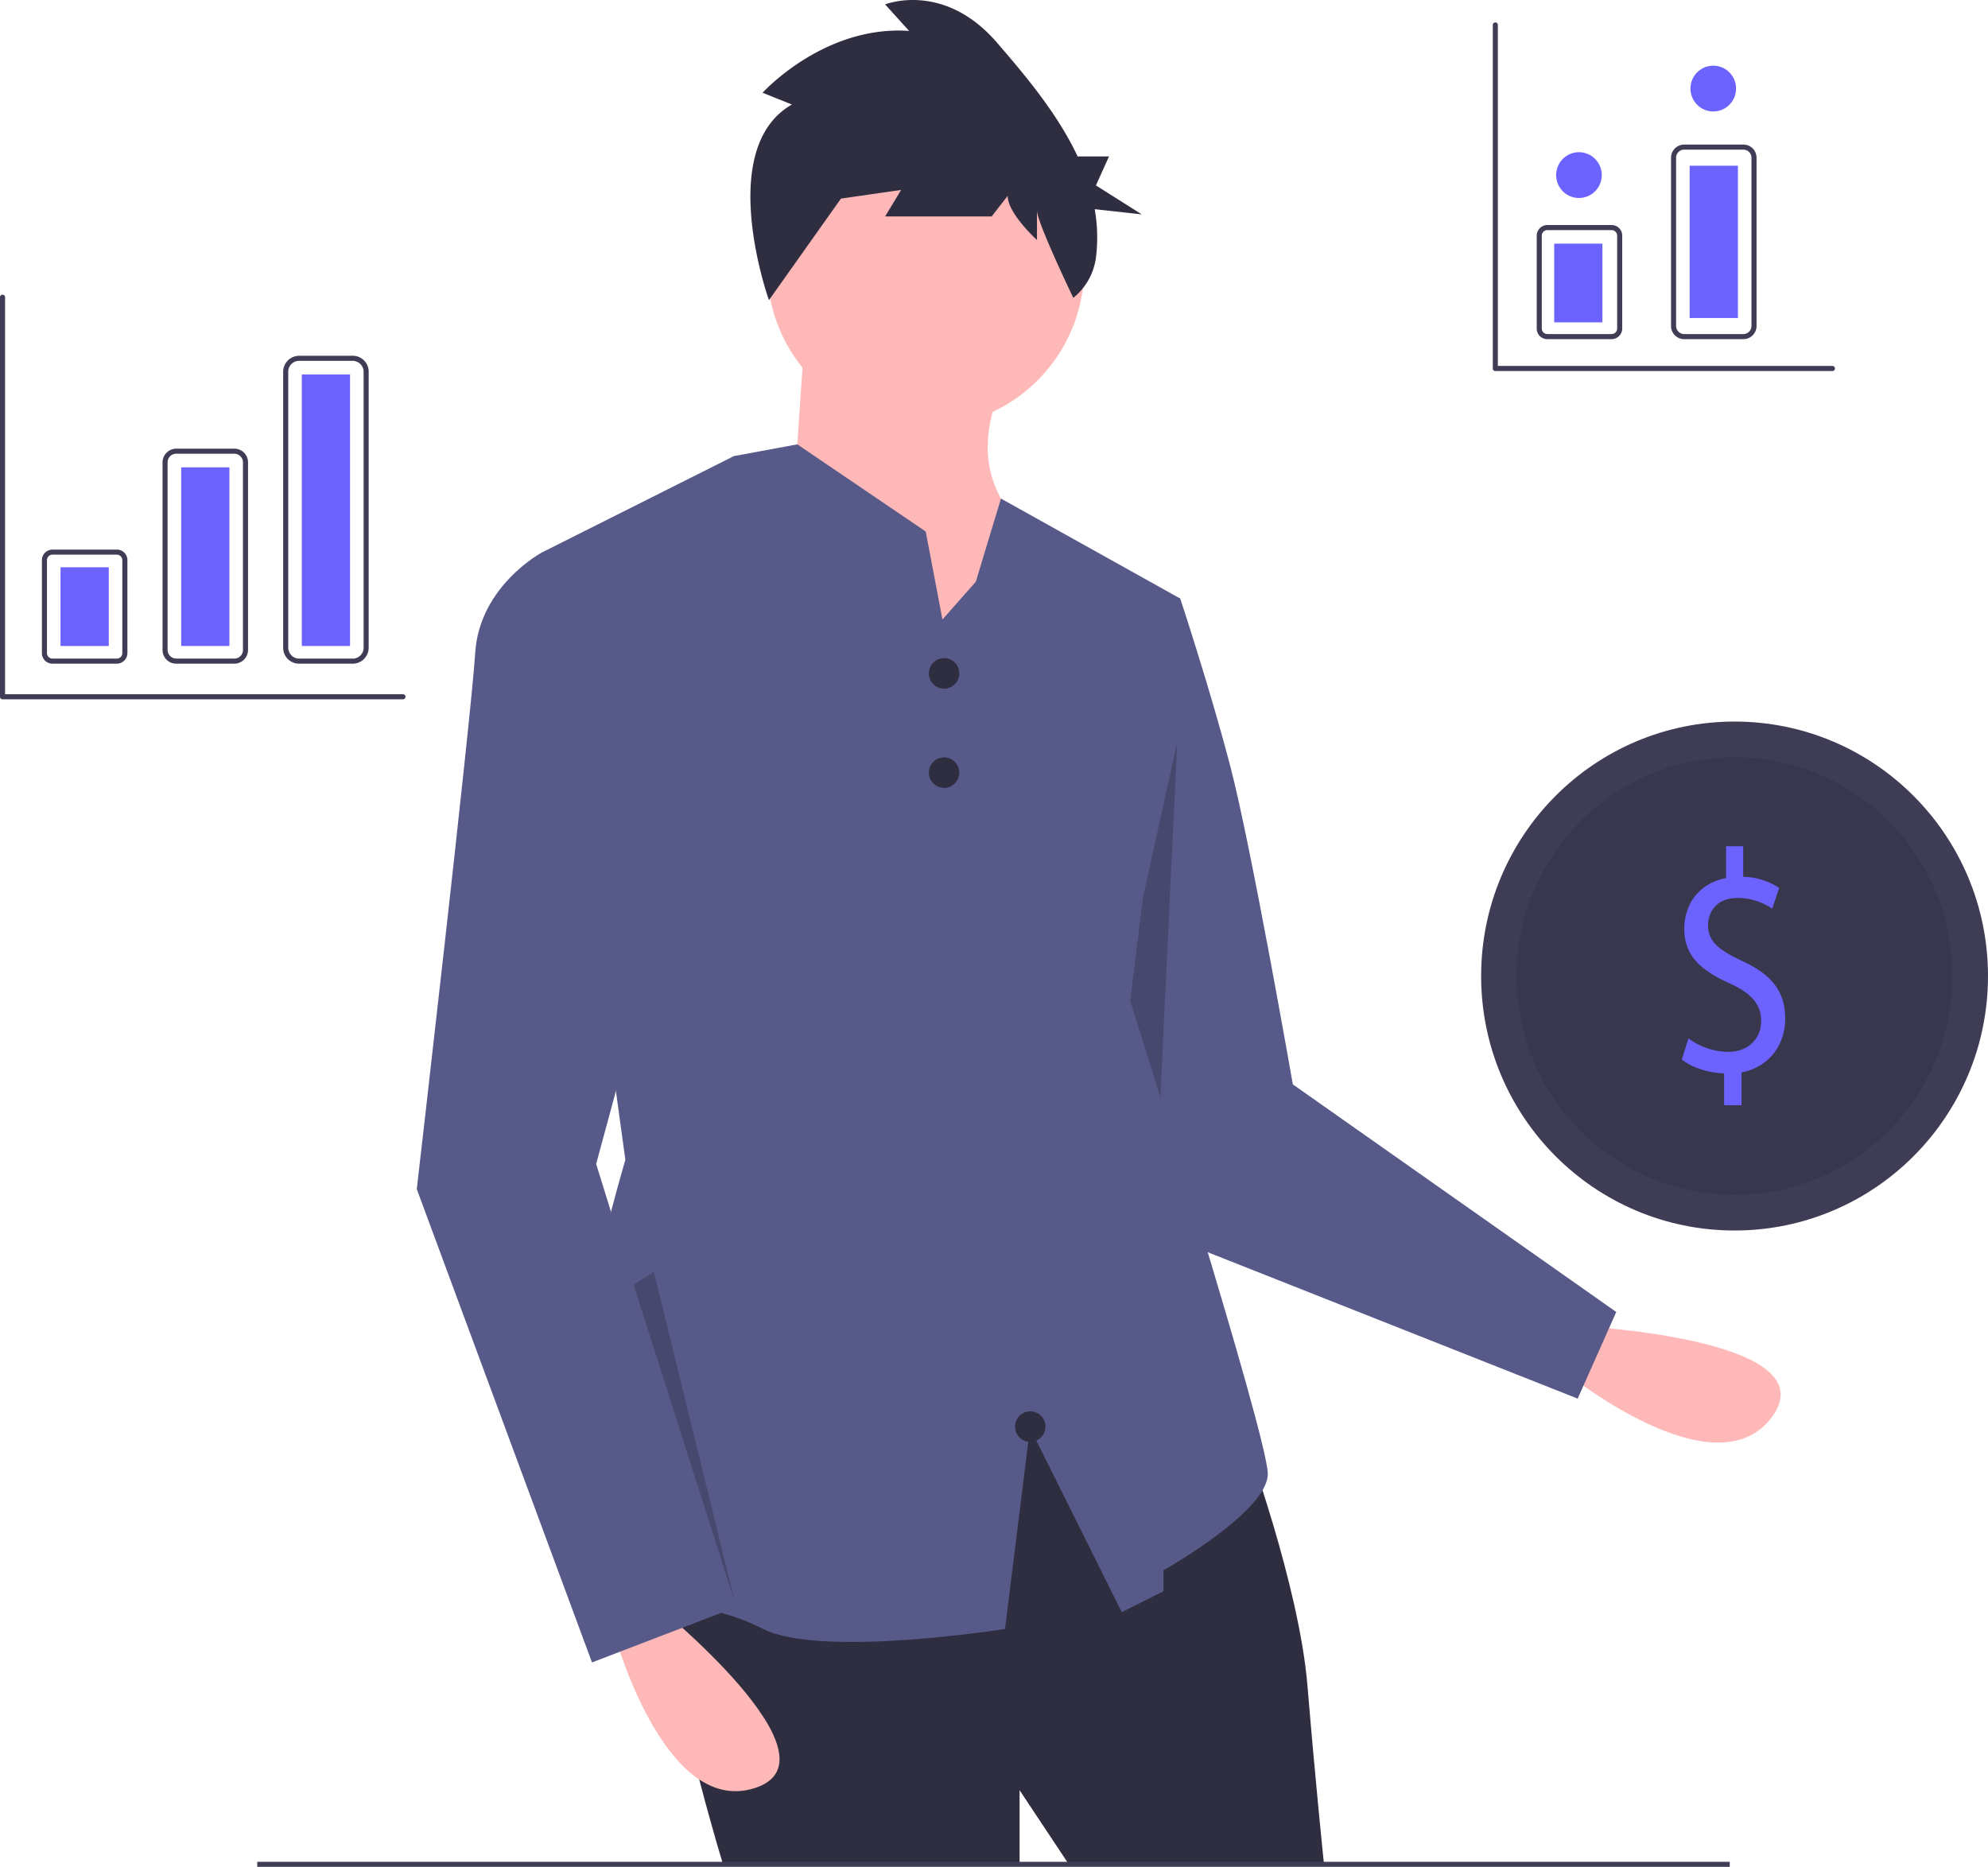
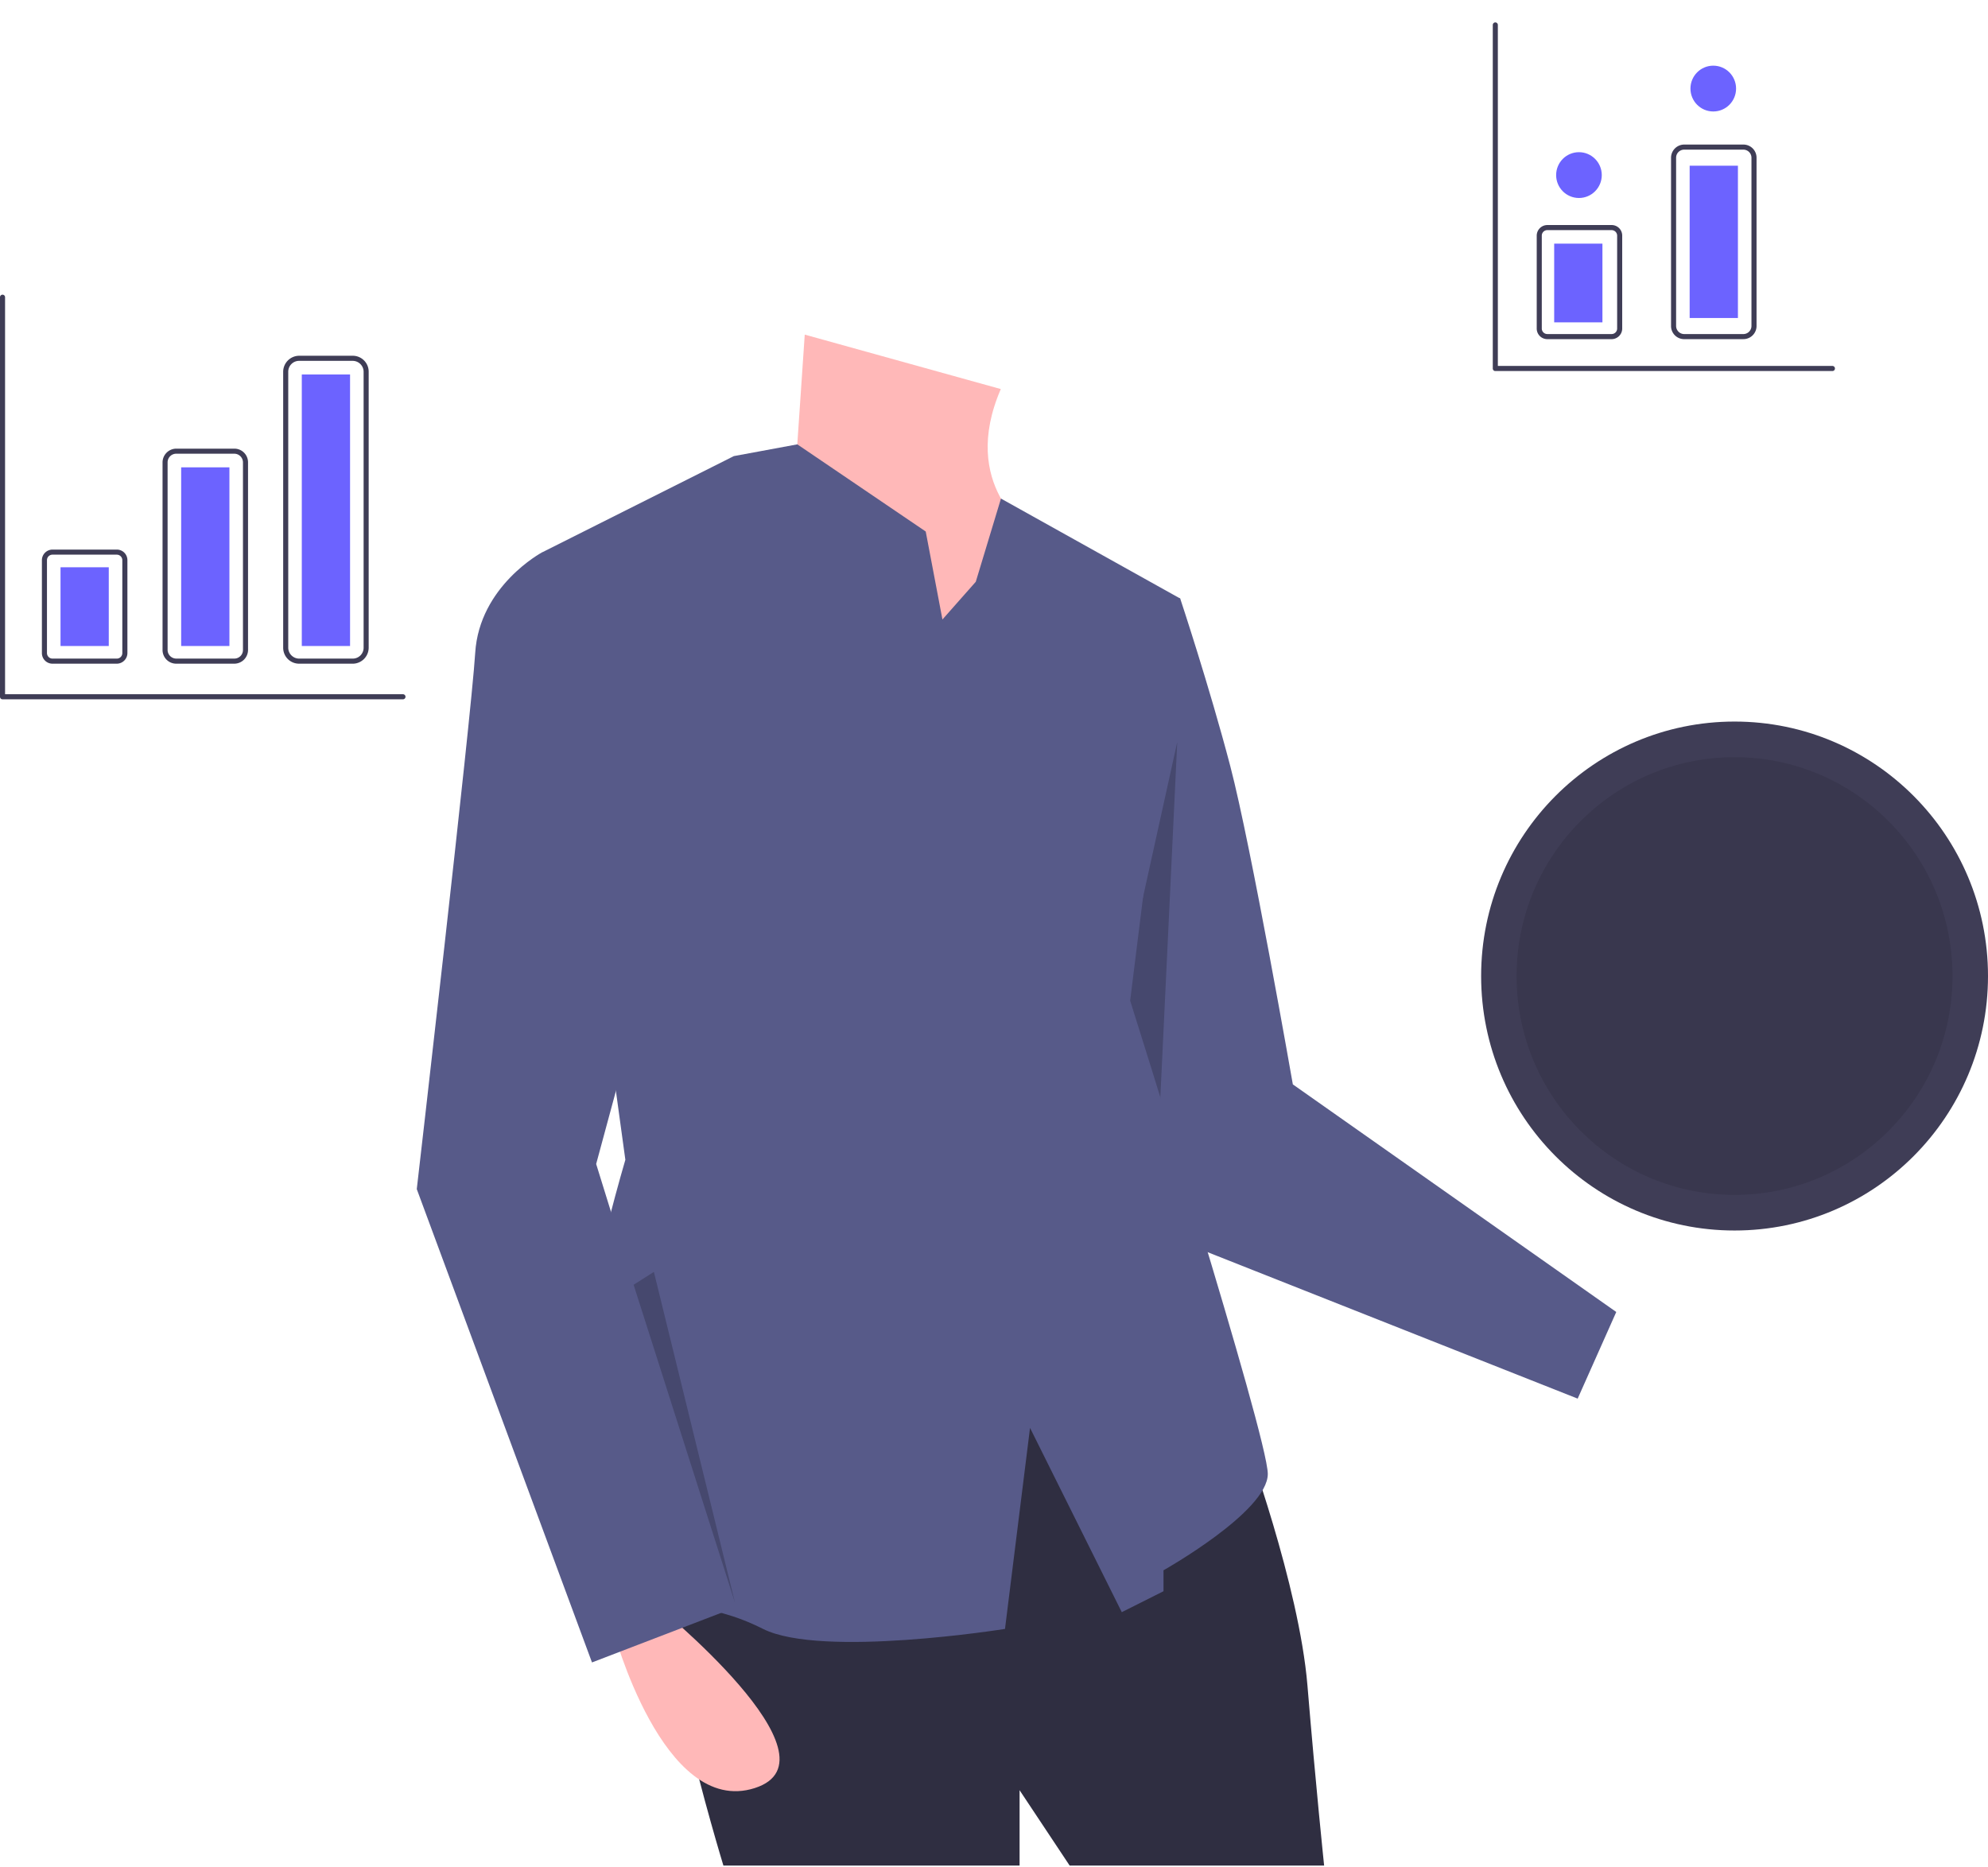
<svg xmlns="http://www.w3.org/2000/svg" width="115" height="108" fill="none">
  <g clip-path="url(#clip0_0_827)">
-     <path d="M91.593 76.733s14.227.738 10.914 5.236c-3.314 4.497-12.022-2.639-12.022-2.639l1.108-2.597z" fill="#FFB8B8" />
    <path d="M65.375 33.897l2.896.727s1.69 5.089 2.896 9.693c1.207 4.604 3.62 18.416 3.62 18.416L93.496 75.9l-2.232 5.012-24.923-9.864-5.55-21.885 4.584-15.266z" fill="#575A89" />
    <path opacity=".2" d="M68.1 42.93l-1.08 22.696 2.253 6.747-6.597-4.858L68.1 42.93z" fill="#000" />
    <path d="M72.012 83.21s3.137 8.48 3.62 14.297c.482 5.815.965 10.419.965 10.419h-14.72l-2.897-4.361v4.361H41.847s-4.827-15.75-2.896-17.69c1.93-1.938 20.27-10.177 20.27-10.177l12.79 3.15z" fill="#2F2E41" />
-     <path d="M100.061 107.706h-85.18V108h85.18v-.294z" fill="#3F3D56" />
-     <path d="M53.55 24.689c5.065 0 9.17-4.123 9.17-9.208 0-5.086-4.105-9.209-9.17-9.209-5.064 0-9.17 4.123-9.17 9.209 0 5.085 4.106 9.208 9.17 9.208z" fill="#FFB8B8" />
    <path d="M46.552 19.358l-.724 10.662 9.17 12.359 4.586-11.632s-4.103-2.666-1.69-8.239l-11.342-3.15z" fill="#FFB8B8" />
    <path d="M73.338 85.27c0 2.181-6.033 5.573-6.033 5.573v1.212l-2.413 1.211-5.308-10.661-1.448 11.63s-10.619 1.697-13.996 0c-3.38-1.696-5.069-.969-9.895-2.665-4.826-1.696 1.93-24.475 1.93-24.475L31.35 31.96l10.544-5.294.555-.28 1.45-.268 2.223-.412 7.428 5.042.599 3.15.368 1.94 1.929-2.182 1.457-4.813 10.369 5.783-2.896 23.262s7.962 25.202 7.962 27.382z" fill="#575A89" />
    <path d="M37.865 92.781s11.1 8.966 5.792 10.662c-5.31 1.697-8.205-9.208-8.205-9.208l2.413-1.454z" fill="#FFB8B8" />
    <path d="M33.763 32.443l-2.414-.484s-3.62 1.938-3.86 5.815c-.242 3.877-3.38 31.017-3.38 31.017l10.136 27.383 8.205-3.15-7.964-25.686 6.033-22.294-6.756-12.6z" fill="#575A89" />
-     <path d="M54.612 39.838c.486 0 .88-.395.88-.883a.881.881 0 00-.88-.883.882.882 0 00-.88.883c0 .488.394.883.88.883zm0 5.742c.486 0 .88-.396.88-.884a.881.881 0 00-.88-.883.882.882 0 00-.88.883c0 .488.394.884.88.884zm4.985 37.835c.486 0 .88-.396.88-.884a.881.881 0 00-.88-.883.882.882 0 00-.88.883c0 .488.394.884.88.884zM45.808 6.047l-1.695-.681s3.545-3.919 8.476-3.578L51.202.255s3.39-1.363 6.473 2.215c1.62 1.88 3.494 4.09 4.663 6.581h1.815l-.757 1.675 2.651 1.676-2.721-.301a9.4 9.4 0 01.074 2.778 3.6 3.6 0 01-1.312 2.353s-2.102-4.37-2.102-5.052v1.704s-1.695-1.533-1.695-2.555l-.925 1.192h-6.164l.925-1.533-3.545.51 1.387-1.873-5.487 7.738s-3.143-8.76 1.326-11.316z" fill="#2F2E41" />
    <path d="M100.339 71.186c8.097 0 14.661-6.59 14.661-14.721 0-8.13-6.564-14.722-14.661-14.722s-14.66 6.591-14.66 14.722c0 8.13 6.563 14.721 14.66 14.721z" fill="#3F3D56" />
    <path opacity=".1" d="M100.339 69.125c6.963 0 12.608-5.668 12.608-12.66 0-6.993-5.645-12.661-12.608-12.661-6.963 0-12.608 5.668-12.608 12.66 0 6.993 5.645 12.661 12.608 12.661z" fill="#000" />
-     <path d="M99.735 63.936v-1.843c-.928-.018-1.887-.347-2.447-.803l.384-1.222a3.9 3.9 0 002.303.784c1.135 0 1.903-.748 1.903-1.788 0-1.003-.624-1.623-1.807-2.17-1.632-.73-2.64-1.57-2.64-3.157 0-1.515.944-2.664 2.416-2.938v-1.843h.991v1.77a3.88 3.88 0 012.08.639l-.4 1.204a3.522 3.522 0 00-2.015-.62c-1.232 0-1.696.839-1.696 1.569 0 .949.592 1.423 1.984 2.08 1.647.766 2.479 1.715 2.479 3.339 0 1.44-.88 2.791-2.527 3.101v1.898h-1.008z" fill="#6C63FF" />
    <path opacity=".2" d="M36.653 74.326l5.864 18.392-4.692-19.138-1.172.746z" fill="#000" />
    <path d="M6.758 38.395H3.036a.611.611 0 01-.612-.614v-5.373a.616.616 0 01.612-.614h3.722a.611.611 0 01.612.614v5.373a.617.617 0 01-.612.614zm-3.722-6.307a.318.318 0 00-.319.32v5.373a.321.321 0 00.319.32h3.722a.319.319 0 00.318-.32v-5.373a.32.32 0 00-.318-.32H3.036zm10.52 6.307h-3.361a.791.791 0 01-.792-.796V26.75a.798.798 0 01.792-.795h3.36a.791.791 0 01.793.796V37.6a.798.798 0 01-.792.795zm-3.361-12.147a.499.499 0 00-.5.502V37.6a.503.503 0 00.5.5h3.36a.498.498 0 00.5-.5V26.75a.503.503 0 00-.5-.502h-3.36zm10.21 12.147h-3.102a.921.921 0 01-.922-.926V21.507a.93.93 0 01.922-.926h3.102a.921.921 0 01.922.926V37.47a.929.929 0 01-.922.926zm-3.102-17.519a.628.628 0 00-.629.631V37.47a.634.634 0 00.63.631h3.1a.628.628 0 00.63-.631V21.507a.634.634 0 00-.63-.631h-3.1z" fill="#3F3D56" />
    <path d="M6.292 32.817H3.501v4.555h2.791v-4.555zm6.979-5.781H10.48v10.336h2.791V27.036zm6.979-5.373h-2.792v15.709h2.792V21.663z" fill="#6C63FF" />
    <path d="M105.999 21.465h-19.5a.144.144 0 01-.103-.043.148.148 0 01-.043-.105V1.444a.147.147 0 01.147-.147.146.146 0 01.146.147V21.17H106c.038 0 .076.016.103.043a.146.146 0 01.043.104c0 .04-.015.077-.043.105a.145.145 0 01-.103.043zM23.31 40.456H.148A.146.146 0 010 40.309V17.196a.147.147 0 01.147-.148.146.146 0 01.146.148v22.966h23.018a.146.146 0 01.146.147.148.148 0 01-.146.147z" fill="#3F3D56" />
    <path d="M93.229 19.62h-3.722a.612.612 0 01-.612-.615v-5.372a.616.616 0 01.612-.614h3.722a.61.61 0 01.611.614v5.372a.616.616 0 01-.611.615zm-3.722-6.307a.318.318 0 00-.319.32v5.372a.32.32 0 00.319.32h3.722a.319.319 0 00.318-.32v-5.372a.321.321 0 00-.318-.32h-3.722zm11.344 6.307h-3.426a.759.759 0 01-.76-.763V9.126a.765.765 0 01.76-.763h3.426a.76.76 0 01.76.763v9.73a.76.76 0 01-.76.763zM97.425 8.657a.466.466 0 00-.467.469v9.73a.47.47 0 00.467.47h3.426a.469.469 0 00.466-.47v-9.73a.469.469 0 00-.466-.469h-3.426z" fill="#3F3D56" />
    <path d="M92.696 14.093h-2.791v4.555h2.791v-4.555zm7.838-4.508h-2.792v8.813h2.792V9.585zm-9.196 1.869c.728 0 1.32-.593 1.32-1.325s-.592-1.325-1.32-1.325c-.73 0-1.32.593-1.32 1.325s.59 1.325 1.32 1.325zm7.77-5.005c.729 0 1.319-.593 1.319-1.325s-.59-1.325-1.32-1.325c-.728 0-1.319.593-1.319 1.325s.591 1.325 1.32 1.325z" fill="#6C63FF" />
  </g>
  <defs>
    <clipPath id="clip0_0_827">
      <path fill="#fff" d="M0 0h115v108H0z" />
    </clipPath>
  </defs>
</svg>